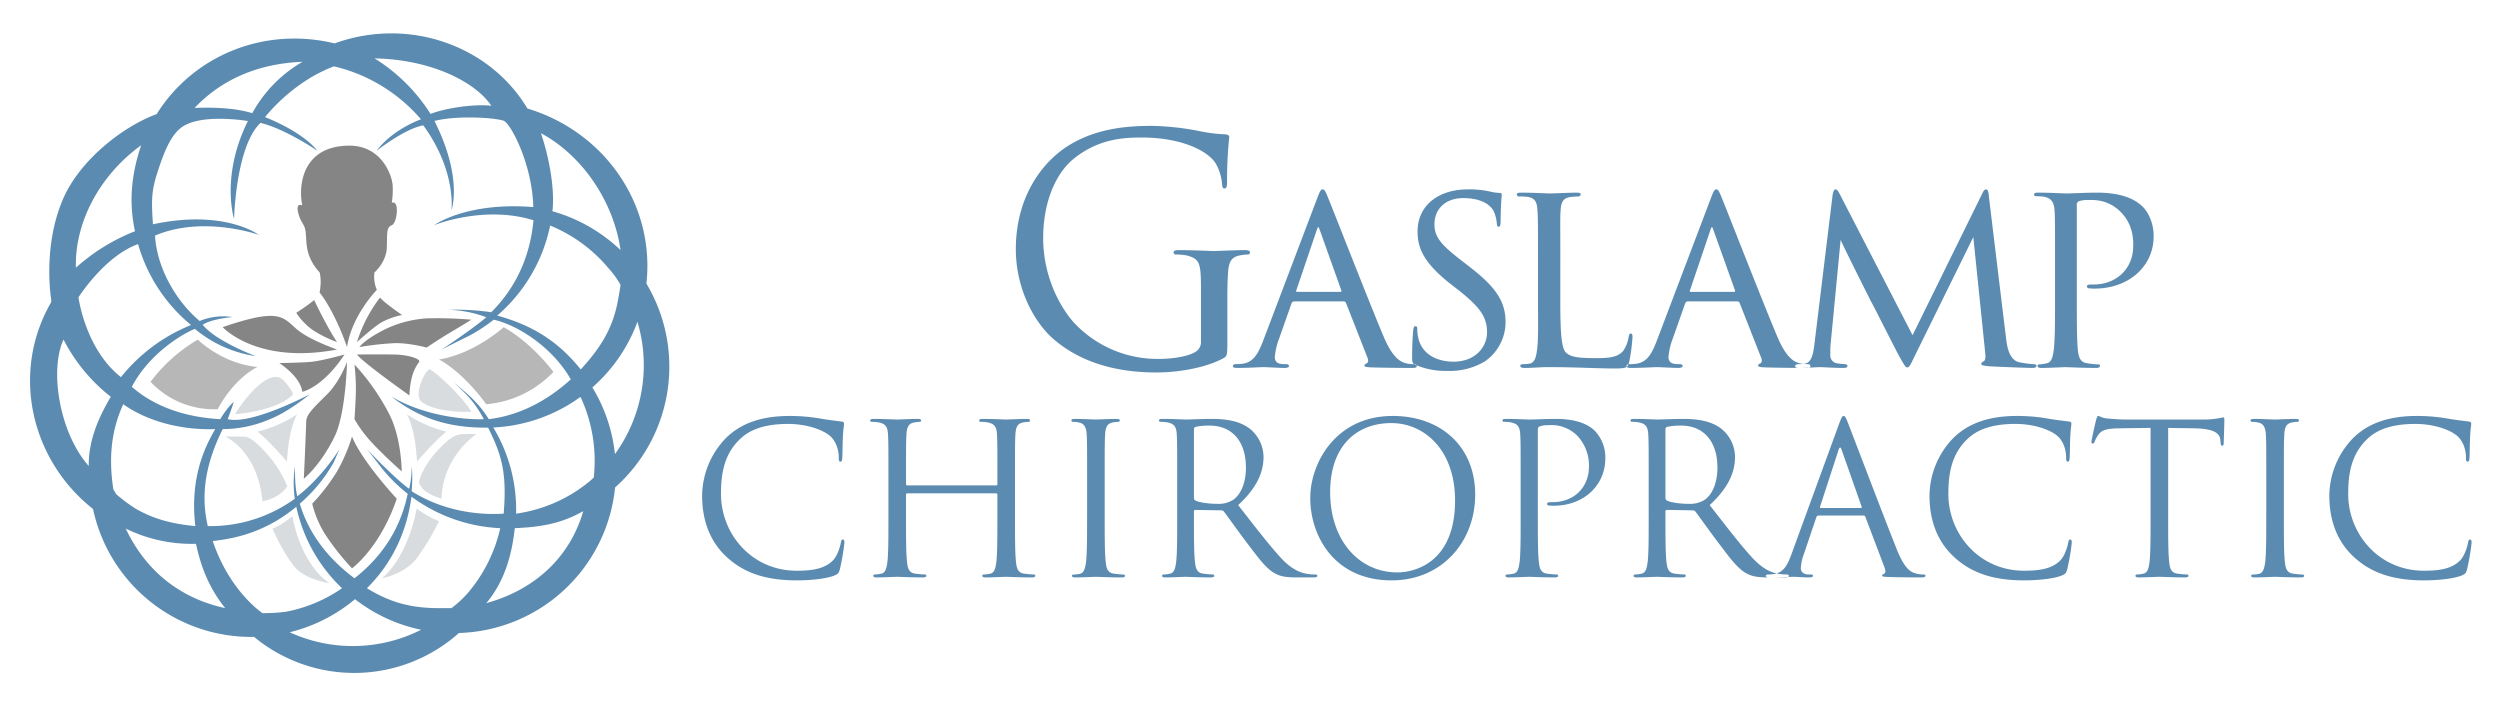
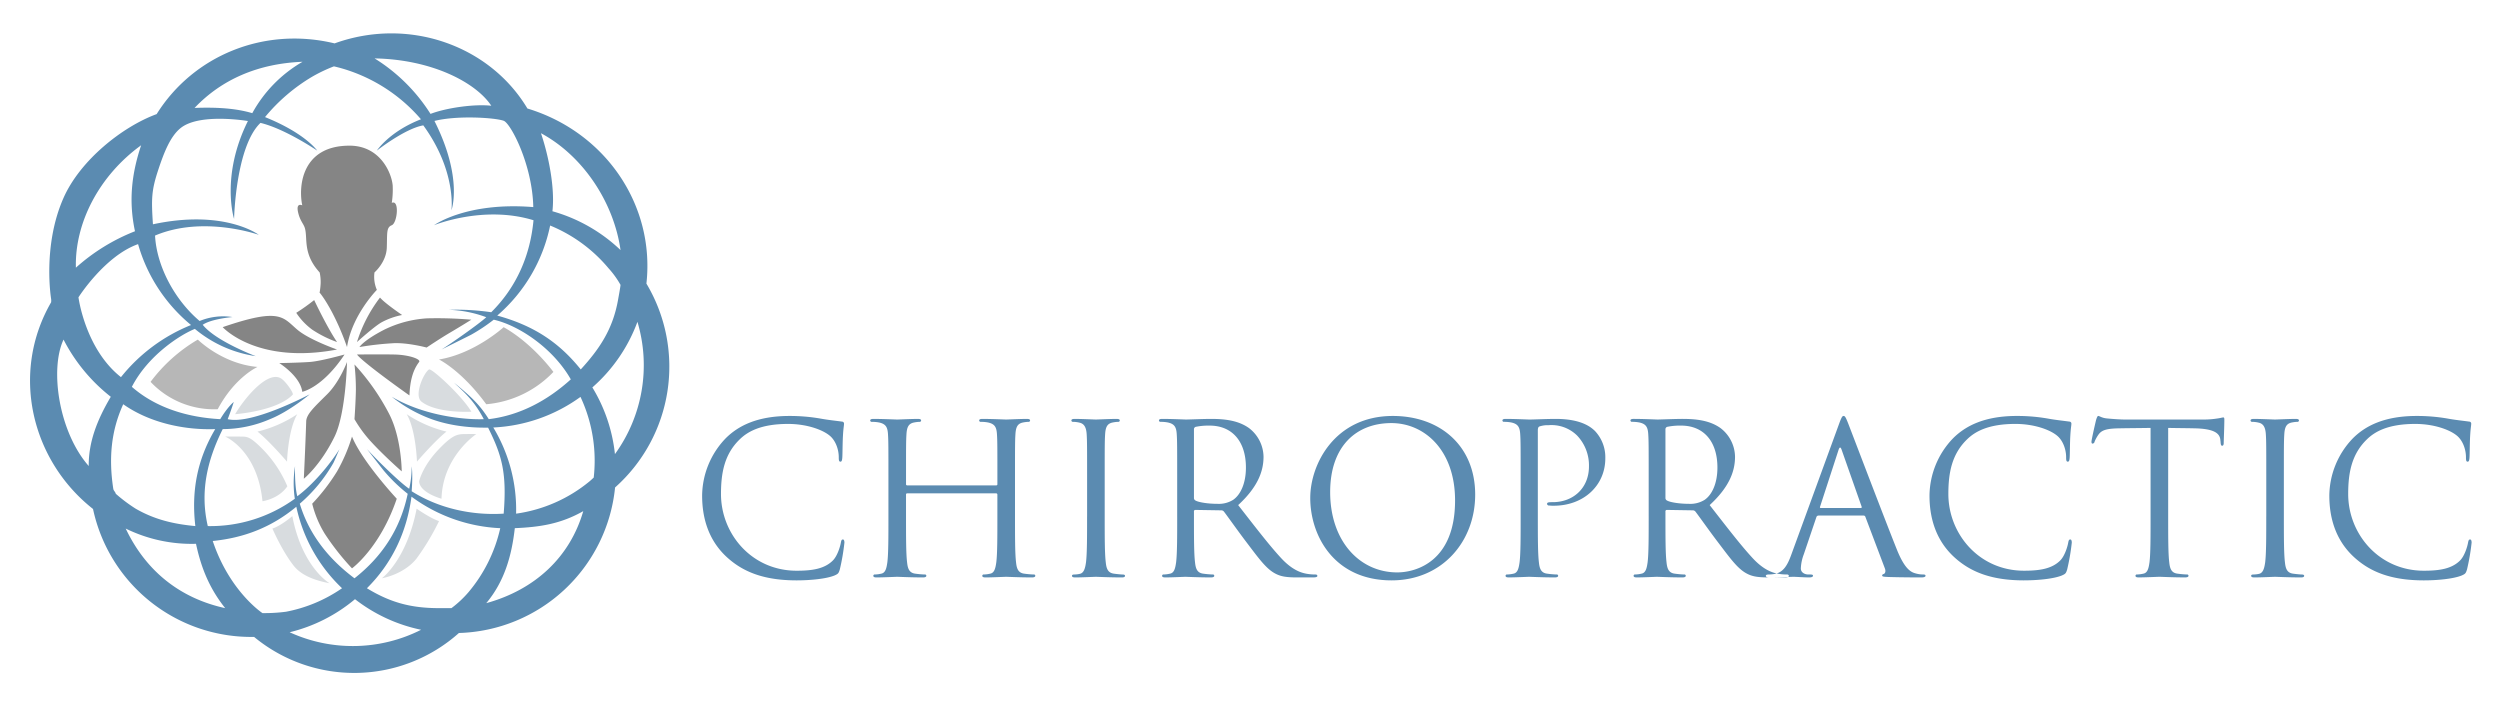
<svg xmlns="http://www.w3.org/2000/svg" id="Horizontal" width="1000" height="282" viewBox="0 0 1000 282">
  <defs>
    <style>
      .cls-1 {
        fill: #5b8bb1;
      }

      .cls-1, .cls-2, .cls-3, .cls-4 {
        fill-rule: evenodd;
      }

      .cls-2 {
        fill: #d8dcdf;
      }

      .cls-3 {
        fill: #b7b7b7;
      }

      .cls-4 {
        fill: #858585;
      }
    </style>
  </defs>
  <g id="Text">
-     <path id="Gaslamp" class="cls-1" d="M490.945,122.438c0-5.284,0-9.058.252-13.084,0.251-4.4,1.257-6.542,4.652-7.171a18.654,18.654,0,0,1,3.143-.378,0.878,0.878,0,0,0,1.006-.754c0-.755-0.629-1.007-2.012-1.007-3.772,0-11.692.377-12.321,0.377s-8.55-.377-14.207-0.377c-1.383,0-2.012.252-2.012,1.007a0.878,0.878,0,0,0,1.006.754,23.472,23.472,0,0,1,4.275.378c5.029,1.384,5.657,2.768,5.657,12.958v21.388a4.571,4.571,0,0,1-2.514,4.4c-3.269,1.888-9.807,2.642-14.333,2.642A45.75,45.75,0,0,1,430.6,130.113c-4.4-4.278-13.327-17.111-13.327-34.85,0-14.72,5.155-26.168,12.447-31.956,9.555-7.549,18.985-8.3,26.906-8.3,16.219,0,26.4,5.41,29.546,10.191a19.345,19.345,0,0,1,2.64,8.3c0.126,1.132.252,1.887,0.88,1.887,0.88,0,1.132-.629,1.132-2.642a159.358,159.358,0,0,1,.88-17.865c0-.5-0.252-1.007-1.509-1.132a62.6,62.6,0,0,1-10.184-1.258,107.567,107.567,0,0,0-19.236-2.139c-9.681,0-22.128.881-33.444,7.926-11.19,7.045-21,21.262-21,41.392,0,15.726,7.292,29.188,14.961,35.856,13.956,12.2,31.809,13.461,41.365,13.461,7.292,0,18.607-1.384,26.654-5.661,1.509-.881,1.634-1.132,1.634-6.794V122.438Zm46.552-1.872a0.971,0.971,0,0,1,.872.545l8.609,21.918c0.654,1.636,0,2.181-.436,2.4a0.918,0.918,0,0,0-.763.763c0,0.545.654,0.654,2.724,0.764,7.3,0.218,15.474.218,16.564,0.218,1.2,0,1.635-.218,1.635-0.764s-0.545-.763-1.308-0.763a10.392,10.392,0,0,1-3.705-.545c-1.526-.545-4.686-1.963-8.282-10.578-5.775-13.63-20.6-51.686-22.121-55.285-1.2-3.053-1.635-3.489-2.18-3.489-0.763,0-1.089.545-2.288,3.707l-21.795,57.466c-1.852,4.58-3.705,8.179-8.391,8.615a15.331,15.331,0,0,1-2.179.109c-0.872,0-1.308.327-1.308,0.763,0,0.546.545,0.764,1.744,0.764,4.577,0,9.371-.328,10.461-0.328,1.2,0,6.212.328,8.609,0.328,0.763,0,1.635-.218,1.635-0.764,0-.436-0.327-0.763-1.308-0.763h-0.763c-2.4,0-3.6-.872-3.6-2.835a27.527,27.527,0,0,1,1.853-7.742l4.794-13.631a1.148,1.148,0,0,1,1.09-.872H537.5Zm-18.743-3.817c-0.218,0-.436-0.218-0.218-0.654L526.709,92c0.545-1.527.654-1.527,1.2,0l8.608,24.1c0.109,0.327.109,0.654-.327,0.654H518.754Zm60.477,31.623a27.227,27.227,0,0,0,14.712-3.816,19.138,19.138,0,0,0,8.282-15.485c0-7.742-2.943-13.521-14.276-22.245l-2.506-1.963c-9.045-6.869-11.66-10.032-11.66-15.157,0-6.543,4.9-10.468,11.442-10.468,9.154,0,11.66,4.144,12.2,5.125a14.609,14.609,0,0,1,1.308,5.125c0.109,0.763.218,1.2,0.762,1.2s0.763-.654.763-2.29c0-6.325.436-10.141,0.436-10.577s-0.218-.654-0.981-0.654a18.015,18.015,0,0,1-3.7-.545,38.078,38.078,0,0,0-8.827-.872c-12.2,0-20.159,6.761-20.159,16.793,0,6.434,2.179,12.213,12.64,20.609l4.359,3.38c7.955,6.434,10.789,10.25,10.789,16.466,0,5.452-4.359,11.668-13.4,11.668-6.321,0-12.75-2.726-14.167-9.814a13.6,13.6,0,0,1-.326-3.272c0-.763-0.218-1.09-0.763-1.09s-0.763.545-.872,1.526c-0.109,1.527-.436,5.235-0.436,10.251,0,2.617,0,3.053,1.417,3.707A30.829,30.829,0,0,0,579.231,148.372Zm44.9-44.49c0-14.394-.109-16.793.109-19.737,0.217-3.162.871-4.907,3.923-5.343,1.089-.109,2.179-0.218,2.942-0.218a1.052,1.052,0,0,0,1.2-.763c0-.436-0.327-0.763-1.417-0.763-3.051,0-9.7.327-11.224,0.327-0.218,0-6.757-.327-11.333-0.327-1.09,0-1.635.218-1.635,0.763a0.983,0.983,0,0,0,1.2.763,21,21,0,0,1,2.724.109c3.7,0.436,4.141,2.4,4.359,5.452,0.218,2.944.218,5.343,0.218,19.737v16.357c0,8.4.218,15.92-.436,20.064-0.327,2.617-.981,4.8-2.833,5.125a10.614,10.614,0,0,1-2.616.218c-0.871,0-1.2.327-1.2,0.654,0,0.655.653,0.873,1.743,0.873,3.814,0,5.994-.328,9.59-0.328,10.9,0,19.07.546,26.48,0.546,5.231,0,5.122-.546,5.776-2.726A70.048,70.048,0,0,0,653,134.851c0-1.091-.218-1.418-0.653-1.418-0.545,0-.763.436-0.872,1.309a14.046,14.046,0,0,1-2.071,5.452c-2.4,3.053-6.756,3.053-11.551,3.053-7.519,0-9.7-.654-11.442-2.181-1.853-1.745-2.288-8.069-2.288-20.609V103.882Zm70.83,16.684a0.971,0.971,0,0,1,.872.545l8.608,21.918c0.654,1.636,0,2.181-.436,2.4a0.918,0.918,0,0,0-.762.763c0,0.545.654,0.654,2.724,0.764,7.3,0.218,15.474.218,16.564,0.218,1.2,0,1.634-.218,1.634-0.764s-0.544-.763-1.307-0.763a10.389,10.389,0,0,1-3.705-.545c-1.526-.545-4.686-1.963-8.282-10.578-5.776-13.63-20.6-51.686-22.122-55.285-1.2-3.053-1.634-3.489-2.179-3.489-0.763,0-1.09.545-2.289,3.707l-21.794,57.466c-1.853,4.58-3.7,8.179-8.391,8.615a15.345,15.345,0,0,1-2.179.109c-0.872,0-1.308.327-1.308,0.763,0,0.546.545,0.764,1.743,0.764,4.577,0,9.372-.328,10.462-0.328,1.2,0,6.211.328,8.609,0.328,0.762,0,1.634-.218,1.634-0.764,0-.436-0.327-0.763-1.307-0.763h-0.763c-2.4,0-3.6-.872-3.6-2.835a27.518,27.518,0,0,1,1.852-7.742l4.795-13.631a1.148,1.148,0,0,1,1.09-.872h19.833Zm-18.744-3.817c-0.217,0-.435-0.218-0.217-0.654L684.168,92c0.545-1.527.654-1.527,1.2,0l8.609,24.1c0.109,0.327.109,0.654-.327,0.654H676.213ZM795.536,78.475c-0.109-1.745-.436-2.726-1.089-2.726s-1.09.654-1.635,1.854l-27.788,56.485L735.819,77.493c-0.763-1.418-1.089-1.745-1.634-1.745s-0.981.872-1.2,2.726l-7.3,59.865c-0.545,4.362-1.526,6.979-4.141,7.2a16.275,16.275,0,0,1-2.071.109c-0.98,0-1.416.436-1.416,0.654,0,0.764.654,0.873,1.634,0.873,2.725,0,7.3-.328,8.391-0.328,0.872,0,5.558.328,9.045,0.328,1.2,0,1.852-.109,1.852-0.873,0-.218-0.217-0.545-1.089-0.654-1.09-.109-1.853-0.109-3.052-0.327a3.156,3.156,0,0,1-2.724-3.271c0-1.636,0-2.618.109-4.144l4.032-41.982c0.872,2.29,11.551,23.444,12.205,24.753,0.654,0.981,9.372,18.428,11.115,21.591,2.071,3.707,2.616,4.689,3.269,4.689,0.981,0,1.308-.982,3.379-5.235l23.1-46.889L794.12,141.5c0.218,1.527-.109,2.835-0.654,3.054a1.44,1.44,0,0,0-.981.981c0,0.545.872,0.763,3.269,0.981,3.487,0.218,15.256.655,17.218,0.655,1.2,0,1.635-.328,1.635-0.873s-0.981-.654-1.417-0.654a37.5,37.5,0,0,1-5.558-.763c-4.25-.982-4.9-7.088-5.23-9.705Zm26.477,41.764c0,8.178,0,16.029-.545,19.955-0.327,2.617-.871,4.8-2.833,5.125a13.789,13.789,0,0,1-2.833.436c-0.545,0-.763.218-0.763,0.545,0,0.655.545,0.873,1.526,0.873,3.051,0,9.48-.328,9.589-0.328,0.545,0,6.648.328,12.314,0.328,1.09,0,1.526-.328,1.526-0.873a0.551,0.551,0,0,0-.654-0.545,36.674,36.674,0,0,1-4.359-.436c-2.942-.327-3.487-2.508-3.814-5.125-0.436-3.926-.436-11.777-0.436-20.173V82.291a1.758,1.758,0,0,1,.654-1.745A10.623,10.623,0,0,1,835.09,80c1.961,0,8.173-.545,13.513,5.125,5.012,5.234,4.685,11.777,4.685,13.194,0,9.6-7.192,15.484-15.8,15.484-2.07,0-2.724,0-2.724.872a0.876,0.876,0,0,0,.981.655,13.885,13.885,0,0,0,2.07.109c13.622,0,23.647-8.833,23.647-20.937,0-6.106-2.724-10.359-4.794-12.213-1.526-1.309-5.885-5.234-17.872-5.234-4.468,0-10.025.327-12.314,0.327-0.654,0-6.647-.327-11.333-0.327-0.981,0-1.526.218-1.526,0.872a0.691,0.691,0,0,0,.654.545,32.942,32.942,0,0,1,3.378.218c3.052,0.654,3.923,2.4,4.141,5.234,0.218,2.944.218,4.907,0.218,19.955v16.357Z" />
    <path id="Chiropractic" class="cls-1" d="M318.656,232.149c5.365,0,11.736-.588,15.089-1.93,1.508-.671,1.676-0.839,2.179-2.432a87.1,87.1,0,0,0,1.844-10.737c0-.671-0.167-1.259-0.586-1.259-0.5,0-.671.336-0.839,1.259-0.251,1.51-1.341,5.2-3.1,7.046-3.353,3.439-8.3,4.194-14.586,4.194-17.939,0-30.262-14.679-30.262-30.7,0-8.556,1.425-16.021,7.545-21.893,2.934-2.852,8.131-6.124,19.28-6.124,7.377,0,13.831,2.265,16.765,4.782,2.18,1.845,3.521,5.284,3.521,8.556,0,1.174.084,1.761,0.671,1.761,0.5,0,.67-0.5.754-1.761s0.084-5.872.252-8.64c0.167-3.02.419-4.027,0.419-4.7a0.792,0.792,0,0,0-.755-0.922c-3.1-.42-5.7-0.671-8.885-1.258a71.8,71.8,0,0,0-12.155-1.007c-12.91,0-20.538,3.942-25.568,8.975a33.5,33.5,0,0,0-9.388,22.9c0,7.969,2.012,17.531,10.143,24.829C297.615,229.045,306.082,232.149,318.656,232.149Zm44.256-38a0.441,0.441,0,0,1-.5-0.5v-1.762c0-13.086,0-15.434.167-18.118,0.168-2.936.838-4.362,3.1-4.782a12.417,12.417,0,0,1,2.1-.251,0.586,0.586,0,0,0,.671-0.5c0-.5-0.419-0.671-1.341-0.671-2.515,0-7.8.252-8.215,0.252s-5.7-.252-9.473-0.252c-0.922,0-1.341.168-1.341,0.671a0.586,0.586,0,0,0,.671.5,15.652,15.652,0,0,1,2.85.251c2.766,0.587,3.437,1.93,3.6,4.782,0.168,2.684.168,5.032,0.168,18.118v14.763c0,8.053,0,14.68-.419,18.2-0.335,2.432-.755,4.278-2.431,4.613A12.918,12.918,0,0,1,350,229.8a0.545,0.545,0,0,0-.671.5c0,0.5.42,0.671,1.342,0.671,2.515,0,7.8-.251,8.215-0.251s5.7,0.251,10.31.251c0.923,0,1.342-.251,1.342-0.671a0.545,0.545,0,0,0-.671-0.5,36.482,36.482,0,0,1-3.772-.336c-2.515-.335-3.018-2.181-3.269-4.613-0.419-3.523-.419-10.15-0.419-18.2v-8.807a0.441,0.441,0,0,1,.5-0.5h35.543a0.483,0.483,0,0,1,.5.5v8.807c0,8.053,0,14.68-.419,18.2-0.335,2.432-.754,4.278-2.431,4.613a12.908,12.908,0,0,1-2.515.336,0.544,0.544,0,0,0-.67.5c0,0.5.419,0.671,1.341,0.671,2.515,0,7.8-.251,8.215-0.251s5.7,0.251,10.311.251c0.922,0,1.341-.251,1.341-0.671a0.545,0.545,0,0,0-.671-0.5,36.505,36.505,0,0,1-3.772-.336c-2.515-.335-3.018-2.181-3.269-4.613C406,221.328,406,214.7,406,206.648V191.885c0-13.086,0-15.434.167-18.118,0.168-2.936.839-4.362,3.1-4.782a12.415,12.415,0,0,1,2.1-.251,0.586,0.586,0,0,0,.67-0.5c0-.5-0.419-0.671-1.341-0.671-2.515,0-7.8.252-8.215,0.252s-5.7-.252-9.473-0.252c-0.922,0-1.341.168-1.341,0.671a0.586,0.586,0,0,0,.671.5,15.652,15.652,0,0,1,2.85.251c2.766,0.587,3.437,1.93,3.6,4.782,0.168,2.684.168,5.032,0.168,18.118v1.762a0.441,0.441,0,0,1-.5.5H362.912Zm71.919,12.5c0,8.053,0,14.68-.419,18.2-0.335,2.432-.838,4.362-2.515,4.7a11.546,11.546,0,0,1-2.179.252c-0.755,0-.922.251-0.922,0.5,0,0.5.419,0.671,1.341,0.671,2.515,0,7.8-.251,8.215-0.251s5.784,0.251,10.4.251c0.922,0,1.257-.251,1.257-0.671,0-.252-0.251-0.5-1.006-0.5-0.5,0-2.263-.168-3.437-0.336-2.515-.335-3.018-2.181-3.269-4.613-0.419-3.523-.419-10.15-0.419-18.2V191.885c0-13.086,0-15.434.167-18.118,0.168-2.936.839-4.362,3.1-4.782a12.415,12.415,0,0,1,2.1-.251,0.586,0.586,0,0,0,.67-0.5c0-.5-0.419-0.671-1.341-0.671-2.515,0-7.8.252-8.215,0.252s-5.7-.252-8.467-0.252c-0.922,0-1.341.168-1.341,0.671a0.587,0.587,0,0,0,.671.5,10.964,10.964,0,0,1,2.6.335c1.845,0.42,2.683,1.846,2.851,4.7,0.167,2.684.167,5.032,0.167,18.118v14.763Zm36.044,0c0,8.053,0,14.68-.419,18.2-0.336,2.432-.755,4.278-2.431,4.613a12.928,12.928,0,0,1-2.515.336,0.545,0.545,0,0,0-.671.5c0,0.5.419,0.671,1.341,0.671,2.515,0,7.8-.251,7.88-0.251,0.419,0,5.7.251,10.311,0.251,0.922,0,1.341-.251,1.341-0.671a0.544,0.544,0,0,0-.67-0.5,36.5,36.5,0,0,1-3.773-.336c-2.514-.335-3.017-2.181-3.269-4.613-0.419-3.523-.419-10.15-0.419-18.2v-2.013a0.559,0.559,0,0,1,.587-0.671l10.31,0.168a1.353,1.353,0,0,1,1.09.5c1.677,2.181,5.617,7.8,9.137,12.415,4.779,6.291,7.712,10.4,11.317,12.33,2.18,1.175,4.275,1.594,8.97,1.594h5.951c1.509,0,2.012-.168,2.012-0.671a0.688,0.688,0,0,0-.754-0.5,20.071,20.071,0,0,1-3.27-.252c-2.1-.335-5.7-1.258-10.227-6.039-4.861-5.2-10.562-12.667-17.436-21.474,7.545-6.962,10.144-13.17,10.144-19.377a14.683,14.683,0,0,0-5.785-11.408c-4.442-3.187-10.059-3.691-15.34-3.691-2.6,0-8.969.252-9.892,0.252-0.419,0-5.7-.252-9.472-0.252-0.922,0-1.341.168-1.341,0.671a0.586,0.586,0,0,0,.67.5,15.655,15.655,0,0,1,2.851.251c2.766,0.587,3.436,1.93,3.6,4.782,0.168,2.684.168,5.032,0.168,18.118v14.763Zm6.706-34.9a1.01,1.01,0,0,1,.671-1.006,25.249,25.249,0,0,1,5.616-.5c8.969,0,14.5,6.292,14.5,16.777,0,6.375-2.179,10.905-5.113,12.918a10.852,10.852,0,0,1-6.287,1.594c-3.689,0-7.545-.588-8.8-1.343a1.1,1.1,0,0,1-.587-1.006v-27.43Zm79.045,60.4c20.2,0,33.447-15.519,33.447-34.308,0-19.545-14.083-31.456-32.944-31.456-23.136,0-33.028,19.209-33.028,32.8C524.1,214.282,533.657,232.149,556.626,232.149Zm2.263-3.188c-15.088,0-26.824-12.582-26.824-32.127,0-18.37,10.478-27.6,24.477-27.6,13.245,0,25.484,10.821,25.484,30.952C582.026,224.6,566.434,228.961,558.889,228.961Zm49.37-22.313c0,8.053,0,14.68-.419,18.2-0.335,2.432-.755,4.278-2.431,4.613a12.918,12.918,0,0,1-2.515.336,0.545,0.545,0,0,0-.671.5c0,0.5.42,0.671,1.342,0.671,2.515,0,7.8-.251,8.047-0.251,0.419,0,5.7.251,10.311,0.251,0.922,0,1.341-.251,1.341-0.671a0.545,0.545,0,0,0-.671-0.5,36.505,36.505,0,0,1-3.772-.336c-2.515-.335-3.018-2.181-3.269-4.613-0.419-3.523-.419-10.15-0.419-18.2V172.173c0-.839.168-1.426,0.67-1.594a10.3,10.3,0,0,1,3.605-.5,14.549,14.549,0,0,1,11.484,4.194,17.316,17.316,0,0,1,4.695,12.247c0,8.807-6.371,14.343-14.5,14.343-1.761,0-2.264.084-2.264,0.755a0.793,0.793,0,0,0,.922.588,12.511,12.511,0,0,0,1.761.083c11.9,0,20.621-8.052,20.621-18.957a15.3,15.3,0,0,0-4.191-10.988c-1.341-1.259-5.114-4.782-15.592-4.782-3.856,0-8.718.252-10.562,0.252-0.671,0-5.7-.252-9.473-0.252-0.922,0-1.341.168-1.341,0.671a0.586,0.586,0,0,0,.671.5,15.652,15.652,0,0,1,2.85.251c2.766,0.587,3.437,1.93,3.6,4.782,0.168,2.684.168,5.032,0.168,18.118v14.763Zm51.215,0c0,8.053,0,14.68-.419,18.2-0.335,2.432-.754,4.278-2.431,4.613a12.908,12.908,0,0,1-2.515.336,0.544,0.544,0,0,0-.67.5c0,0.5.419,0.671,1.341,0.671,2.515,0,7.8-.251,7.88-0.251,0.419,0,5.7.251,10.31,0.251,0.923,0,1.342-.251,1.342-0.671a0.545,0.545,0,0,0-.671-0.5,36.482,36.482,0,0,1-3.772-.336c-2.515-.335-3.018-2.181-3.269-4.613-0.42-3.523-.42-10.15-0.42-18.2v-2.013a0.559,0.559,0,0,1,.587-0.671l10.311,0.168a1.354,1.354,0,0,1,1.09.5c1.676,2.181,5.616,7.8,9.137,12.415,4.778,6.291,7.712,10.4,11.317,12.33,2.179,1.175,4.275,1.594,8.969,1.594h5.952c1.509,0,2.012-.168,2.012-0.671a0.689,0.689,0,0,0-.755-0.5,20.062,20.062,0,0,1-3.269-.252c-2.1-.335-5.7-1.258-10.227-6.039-4.862-5.2-10.562-12.667-17.436-21.474,7.544-6.962,10.143-13.17,10.143-19.377a14.683,14.683,0,0,0-5.784-11.408c-4.443-3.187-10.059-3.691-15.34-3.691-2.6,0-8.97.252-9.892,0.252-0.419,0-5.7-.252-9.472-0.252-0.923,0-1.342.168-1.342,0.671a0.587,0.587,0,0,0,.671.5,15.652,15.652,0,0,1,2.85.251c2.766,0.587,3.437,1.93,3.605,4.782,0.167,2.684.167,5.032,0.167,18.118v14.763Zm6.706-34.9a1.012,1.012,0,0,1,.671-1.006,25.256,25.256,0,0,1,5.616-.5c8.97,0,14.5,6.292,14.5,16.777,0,6.375-2.18,10.905-5.114,12.918a10.851,10.851,0,0,1-6.287,1.594c-3.688,0-7.544-.588-8.8-1.343a1.1,1.1,0,0,1-.587-1.006v-27.43Zm79.213,34.476a0.735,0.735,0,0,1,.755.5l7.8,20.635c0.5,1.342,0,2.1-.5,2.265a0.63,0.63,0,0,0-.587.587c0,0.5.922,0.5,2.515,0.587,5.784,0.168,11.9.168,13.16,0.168,0.923,0,1.677-.168,1.677-0.671,0-.419-0.419-0.5-0.922-0.5a11.045,11.045,0,0,1-3.269-.5c-1.761-.5-4.192-1.846-7.209-9.311-5.114-12.75-18.275-47.394-19.532-50.581-1.006-2.6-1.341-3.02-1.844-3.02s-0.839.5-1.845,3.271l-19.028,52.091c-1.509,4.194-3.186,7.382-7.042,7.885a17.687,17.687,0,0,1-2.012.168c-0.754,0-1.173.168-1.173,0.5,0,0.5.5,0.671,1.592,0.671,3.94,0,8.551-.251,9.473-0.251s4.275,0.251,6.287.251c0.754,0,1.509-.168,1.509-0.671,0-.335-0.252-0.5-1.09-0.5h-0.754c-1.425,0-3.018-.755-3.018-2.433a17.73,17.73,0,0,1,1.173-5.62l5.03-14.847a0.883,0.883,0,0,1,.838-0.671h18.023Zm-17.1-3.02c-0.251,0-.419-0.168-0.251-0.587l7.377-22.648q0.628-1.887,1.257,0l7.964,22.648c0.084,0.336.084,0.587-.336,0.587H728.292Zm81.309,28.94c5.365,0,11.736-.588,15.089-1.93,1.509-.671,1.677-0.839,2.18-2.432a87.1,87.1,0,0,0,1.844-10.737c0-.671-0.168-1.259-0.587-1.259-0.5,0-.671.336-0.838,1.259-0.252,1.51-1.341,5.2-3.1,7.046-3.353,3.439-8.3,4.194-14.586,4.194-17.939,0-30.261-14.679-30.261-30.7,0-8.556,1.425-16.021,7.544-21.893,2.934-2.852,8.131-6.124,19.28-6.124,7.377,0,13.832,2.265,16.766,4.782,2.179,1.845,3.52,5.284,3.52,8.556,0,1.174.084,1.761,0.671,1.761,0.5,0,.671-0.5.755-1.761s0.083-5.872.251-8.64c0.168-3.02.419-4.027,0.419-4.7a0.792,0.792,0,0,0-.754-0.922c-3.1-.42-5.7-0.671-8.886-1.258a71.8,71.8,0,0,0-12.155-1.007c-12.909,0-20.538,3.942-25.567,8.975a33.5,33.5,0,0,0-9.389,22.9c0,7.969,2.012,17.531,10.143,24.829C788.561,229.045,797.027,232.149,809.6,232.149Zm57.669-60.983c3.521,0.084,7.042.084,10.562,0.168,8.048,0.168,10.06,2.1,10.311,4.613,0,0.336.084,0.588,0.084,0.923,0.084,1.175.251,1.426,0.671,1.426,0.335,0,.586-0.335.586-1.09,0-.923.252-6.711,0.252-9.227,0-.5,0-1.007-0.419-1.007-0.336,0-1.09.252-2.347,0.42a33.571,33.571,0,0,1-5.952.419H849.583c-1.006,0-4.192-.168-6.623-0.419-2.263-.168-3.1-1.007-3.688-1.007-0.335,0-.671,1.09-0.838,1.594-0.168.671-1.845,7.885-1.845,8.723,0,0.5.168,0.755,0.42,0.755a0.93,0.93,0,0,0,.838-0.838,14.69,14.69,0,0,1,1.425-2.6c1.341-2.013,3.353-2.6,8.55-2.684,4.108-.084,8.3-0.084,12.407-0.168v35.482c0,8.053,0,14.68-.419,18.2-0.336,2.432-.755,4.278-2.431,4.613a12.928,12.928,0,0,1-2.515.336,0.545,0.545,0,0,0-.671.5c0,0.5.419,0.671,1.341,0.671,2.515,0,7.8-.251,8.215-0.251s5.7,0.251,10.311.251c0.922,0,1.341-.251,1.341-0.671a0.544,0.544,0,0,0-.67-0.5,36.458,36.458,0,0,1-3.772-.336c-2.515-.335-3.018-2.181-3.27-4.613-0.419-3.523-.419-10.15-0.419-18.2V171.166ZM906.5,206.648c0,8.053,0,14.68-.419,18.2-0.336,2.432-.839,4.362-2.515,4.7a11.564,11.564,0,0,1-2.18.252c-0.754,0-.922.251-0.922,0.5,0,0.5.419,0.671,1.341,0.671,2.515,0,7.8-.251,8.215-0.251s5.785,0.251,10.395.251c0.922,0,1.257-.251,1.257-0.671,0-.252-0.251-0.5-1-0.5-0.5,0-2.264-.168-3.437-0.336-2.515-.335-3.018-2.181-3.27-4.613-0.419-3.523-.419-10.15-0.419-18.2V191.885c0-13.086,0-15.434.168-18.118,0.168-2.936.838-4.362,3.1-4.782a12.415,12.415,0,0,1,2.1-.251,0.587,0.587,0,0,0,.671-0.5c0-.5-0.419-0.671-1.341-0.671-2.515,0-7.8.252-8.216,0.252s-5.7-.252-8.466-0.252c-0.922,0-1.341.168-1.341,0.671a0.586,0.586,0,0,0,.67.5,10.972,10.972,0,0,1,2.6.335c1.844,0.42,2.682,1.846,2.85,4.7,0.168,2.684.168,5.032,0.168,18.118v14.763Zm63.036,25.5c5.365,0,11.735-.588,15.088-1.93,1.509-.671,1.677-0.839,2.18-2.432a87.1,87.1,0,0,0,1.844-10.737c0-.671-0.167-1.259-0.587-1.259-0.5,0-.67.336-0.838,1.259-0.251,1.51-1.341,5.2-3.1,7.046-3.354,3.439-8.3,4.194-14.586,4.194-17.939,0-30.262-14.679-30.262-30.7,0-8.556,1.425-16.021,7.544-21.893,2.934-2.852,8.132-6.124,19.281-6.124,7.376,0,13.831,2.265,16.765,4.782,2.18,1.845,3.521,5.284,3.521,8.556,0,1.174.084,1.761,0.67,1.761,0.5,0,.671-0.5.755-1.761s0.084-5.872.251-8.64c0.168-3.02.42-4.027,0.42-4.7a0.792,0.792,0,0,0-.755-0.922c-3.1-.42-5.7-0.671-8.886-1.258a71.788,71.788,0,0,0-12.155-1.007c-12.909,0-20.537,3.942-25.567,8.975a33.5,33.5,0,0,0-9.388,22.9c0,7.969,2.011,17.531,10.143,24.829C948.493,229.045,956.96,232.149,969.534,232.149Z" />
  </g>
  <g id="Icon">
    <path id="Mandala" class="cls-1" d="M246.03,194.985A64.668,64.668,0,0,1,183.564,253.2a62.873,62.873,0,0,1-81.93,1.563A64.7,64.7,0,0,1,37.208,203.59c-24.833-19.574-33.036-54.484-16.761-82.673a5,5,0,0,0,.009-1.282S16.889,98.4,25.42,79.143c6.735-15.2,23.71-28.546,37.239-33.5C77.268,22.3,105.5,10.513,133.838,17.356c29.67-10.73,62.066.842,77.128,26.044,31.285,9.484,51.075,38.728,47.6,70.044A64.695,64.695,0,0,1,246.03,194.985Zm-8.541-3.954a60.909,60.909,0,0,0,.378-6.7,60.194,60.194,0,0,0-5.667-25.577A64.571,64.571,0,0,1,197.32,171a63.545,63.545,0,0,1,9.12,34.462,58.984,58.984,0,0,0,29.492-13.019C236.473,191.987,236.968,191.5,237.489,191.031ZM213.4,88.095c-1.289,13.935-6.7,26.672-16.909,36.8a95.564,95.564,0,0,0-14.839-1.013c-0.705,0-1.4.031-2.1,0.054a46.81,46.81,0,0,1,14.953,2.948c-2.84,2.67-14.48,10.792-17.9,12.93,0.62-.332,11.321-5.614,11.935-5.968a70.009,70.009,0,0,0,8.952-5.968c9.952,2.246,23.7,11.318,30.833,23.871-9.171,8.311-20.231,14.4-32.822,15.914-3.524-5.668-6.877-8.743-12.268-13.267-0.54-.453-1.094-0.878-1.645-1.311,5.5,4.948,8.677,8.358,11.923,14.578-5.081.244-22.4-.493-36.8-8.951a56.75,56.75,0,0,0,15.914,8.951c9.263,3.349,18.6,3.447,22.614,3.392,5.461,10.984,7.563,17.951,6.23,34.4-12.591.8-25.9-2.054-36.8-8.952,0.53-7.247,0-9.946,0-9.946a39.186,39.186,0,0,1-.994,8.951c-4.014-2.706-13.535-12.165-16.909-15.913,0.435,0.553,6.273,8.1,6.728,8.639a64.833,64.833,0,0,0,9.585,9.284c-2.921,13.976-10.157,25.046-21.286,33.8-10.195-7.642-18.114-17.344-21.881-29.839a61.671,61.671,0,0,0,13.434-16.3c0.353-.61,2.149-4.963,2.48-5.58-4.138,6.623-10.957,14.506-16.909,18.9-1.143-4.305-.9-12.033-0.9-12.033a42.617,42.617,0,0,0-.091,13.028,57.538,57.538,0,0,1-34.811,10.941c-3.131-13.475-.4-26.018,5.968-38.79a47.96,47.96,0,0,0,18.9-3.979c7.837-3.135,15.914-9.946,15.914-9.946s-23.152,12.292-32.822,9.946c1.38-3.524,2.425-6.877,2.425-6.877s-2.3,1.747-5.409,6.877c-13.124-.715-25.77-4.549-35.349-12.928C59.2,142.2,71.92,134.006,77.948,131.555a49.107,49.107,0,0,0,24.361,10.909s-15.91-5.925-21.226-12.548C84.567,127.524,93,126.821,93,126.821A24.709,24.709,0,0,0,79.846,128.4c-10-8.453-17.191-21.946-17.825-34.175,19.337-8.185,41.489-.295,41.489-0.295s-13.652-10.35-42.332-4.211c-0.684-10.2-.583-13.518,2.038-21.518,2.467-7.532,4.98-13.652,8.952-16.909,7.609-6.24,27.012-2.856,27-2.889-11,22.089-5.531,39.179-5.531,39.179-0.014-.09.657-28.979,10.558-38.427,9.943,2.4,22.68,11.088,22.68,11.088s-4.728-6.906-20.863-13.407a72.06,72.06,0,0,1,18.9-16.177,60.67,60.67,0,0,1,8.656-4.115,60.882,60.882,0,0,1,7.11,2.092A65.672,65.672,0,0,1,168.385,47.71c-12.686,4.926-17.643,12.536-17.643,12.536s11.188-8.808,18.58-10.1c13.342,18.341,11.258,33.968,11.258,33.968s4.76-12.746-6.8-35.736c9.135-2.3,24.22-1.314,27.689-.07,2.8,1,11.491,17.518,11.849,34.532-26.8-2.179-39.7,7.242-39.7,7.242S193.408,81.952,213.4,88.095ZM48.384,150.861a68.572,68.572,0,0,1,28.031-20.85A64.879,64.879,0,0,1,55.231,97.653c-13.322,4.7-23.844,21.275-23.844,21.275S34.051,139.551,48.384,150.861Zm184.911,53.6c-9.055,5.139-17.369,6.371-27.372,6.809-1.247,11.044-4.149,21.321-11.418,29.992C214.1,235.861,228,222.783,233.3,204.465Zm-52.715,38.79a42.2,42.2,0,0,0,6.855-6.417A60.153,60.153,0,0,0,200.1,211.273a64.651,64.651,0,0,1-35.505-12.606c-1.91,14.285-7.822,26.687-17.83,36.631,9.151,5.577,17.342,7.957,28.844,7.957C176.287,243.255,179.906,243.277,180.58,243.255Zm-12.143,8.659A64.4,64.4,0,0,1,142,239.671,64.342,64.342,0,0,1,115.856,252.9,60.6,60.6,0,0,0,168.437,251.914Zm-63.448-6.67a65.622,65.622,0,0,0,9.412-.546,58.681,58.681,0,0,0,22.416-9.4A63.041,63.041,0,0,1,118.528,202.7c-9.951,8.215-20.8,12.41-33.431,13.7C91.848,236.624,104.989,245.244,104.989,245.244ZM90.07,243.255c-6.337-7.951-9.618-16.15-11.668-25.734a59.962,59.962,0,0,1-28.117-6.094C58.339,228.388,71.959,239.293,90.07,243.255ZM45.312,195.513c0.125,0.817.82,1.189,0.995,1.99a62.651,62.651,0,0,0,7.957,5.967c7.773,4.488,15.485,6.173,23.871,6.963-1.6-13.733.6-26.359,7.957-38.79-11.791.428-25.893-2.272-36.8-9.947C44.391,172.435,43.464,183.436,45.312,195.513Zm-9.825-9.1c-0.073-9.5,3.248-18.266,8.83-27.7a69.3,69.3,0,0,1-18.9-22.877C19.866,147.677,23.466,172.714,35.488,186.41Zm-5.133-79.339A77.967,77.967,0,0,1,53.992,92.5c-2.49-11.677-1.521-22.461,2.467-34.4C39.722,70.218,29.879,89.05,30.355,107.071Zm47.471-63.9c8.7-.333,16.529.13,23.088,2.093a53.269,53.269,0,0,1,20.108-20.551C103.269,25.4,88.635,31.772,77.826,43.175Zm72.006-19.813a70.305,70.305,0,0,1,22.379,22.2c6.061-2.347,17.341-4.039,24.311-3.262C190.383,33.015,172.786,23.768,149.832,23.362Zm66.554,29.921c3.095,9.152,5.64,21.964,4.584,31.22a64.861,64.861,0,0,1,27.244,15.527C245.539,81.023,233.281,62.37,216.386,53.283Zm27,53.991a60.145,60.145,0,0,0-23.33-17.062A64.609,64.609,0,0,1,198.9,126.227c14.294,3.947,24.473,10.433,33.4,21.545,7.5-8.183,12.849-16.107,14.92-27.849,0.253-1.435.846-4.541,0.994-5.968A36.506,36.506,0,0,0,243.383,107.274Zm11.591,21.452a64.426,64.426,0,0,1-18.032,26.241,64.28,64.28,0,0,1,9.032,26.678A60.565,60.565,0,0,0,254.974,128.726Z" />
    <path id="Sides" class="cls-2" d="M116.925,206.454s-4.429,3.819-7.957,4.973c0,0,3.746,8.77,8.471,14.814,3.521,4.5,9.865,6.174,14.405,7.068C131.844,233.309,120.934,227.118,116.925,206.454Zm49.731-2.984s5.423,3.82,8.951,4.973a95.9,95.9,0,0,1-8.951,14.92c-3.521,4.5-9.385,7.062-13.925,7.957C152.731,231.32,162.646,224.134,166.656,203.47Zm-49.566-45.6c0.473-.494-2.207-4.5-4.144-6.117-5.36-4.476-15.237,7.622-18.9,13.925C94.049,165.675,110.723,164.514,117.09,157.867ZM90.07,174.626s12.893,5.389,14.919,25.861c0,0,6.431-.837,9.947-5.968a47.7,47.7,0,0,0-9.947-14.919c-5.148-5.151-6.074-4.937-8.951-4.974C92.234,174.578,90.07,174.626,90.07,174.626Zm28.844-8.951c-3.706,6.246-4.105,18.988-4.105,18.988s-6.988-8.184-11.809-12.026A49.86,49.86,0,0,0,118.914,165.675Zm49.731-4.973c-3.263-2.5.927-11.731,2.984-12.93,0.985-.575,13.248,10.605,16.908,16.908C188.537,164.68,174.877,165.486,168.645,160.7Zm21.881,12.93s-13.44,8.883-13.924,25.86c0,0-8.726-2.346-8.952-6.962,0,0,1.208-5.9,7.957-12.93,5.045-5.254,7.069-5.931,9.946-5.968C189.357,173.583,190.526,173.632,190.526,173.632Zm-27.849-7.957c3.706,6.246,4.105,18.988,4.105,18.988s6.988-8.184,11.809-12.026A49.86,49.86,0,0,1,162.677,165.675Z" />
    <path id="Shoulders" class="cls-3" d="M194.505,161.7c-9.964-13.6-18.9-17.9-18.9-17.9,14.339-2.376,25.86-12.93,25.86-12.93,11.647,6.539,19.893,17.9,19.893,17.9A42.067,42.067,0,0,1,194.505,161.7ZM60.232,152.745a63.794,63.794,0,0,1,18.9-16.909s9.722,9.7,23.871,10.941c0,0-9.085,4.064-15.914,16.909A34.859,34.859,0,0,1,60.232,152.745Z" />
    <path id="Main_Torso" data-name="Main Torso" class="cls-4" d="M118.914,131.858c-5.869-5-6.812-8.9-29.838-1,0,0,13.542,15.048,45.753,8.952C134.828,139.815,123.713,135.948,118.914,131.858ZM111.7,145.232s8.431,5.255,9.206,11.491c0,0,8.042-1.542,16.909-14.919,0,0-9.567,2.684-13.925,2.984C119.138,145.115,111.7,145.232,111.7,145.232Zm10.781,23.317c-0.335,10.325-.954,22.945-0.954,22.945s6.639-5.27,12.309-16.868c4.534-9.271,4.973-29.838,4.973-29.838s-2.9,7.911-7.957,12.93S122.572,165.66,122.478,168.549Zm2.4,32.932a42.383,42.383,0,0,0,4.973,11.936A101.168,101.168,0,0,0,140.8,227.341s11.206-8.127,17.9-27.849c0,0-13.822-14.833-17.9-24.866a68.6,68.6,0,0,1-5.968,13.925A78.589,78.589,0,0,1,124.882,201.481Zm30.833-35.806c4.94,9.664,4.973,22.876,4.973,22.876s-7.312-6.39-12.693-12.337a51.991,51.991,0,0,1-6.205-8.55s0.5-6.857.568-11.938a89.443,89.443,0,0,0-.568-9.943A90.244,90.244,0,0,1,155.715,165.675Zm11.935-20.887c-2.716,3.563-3.658,8.092-3.871,13.387,0,0-18.379-12.958-20.994-16.371,0,0,8.987-.114,14.919,0S168.49,143.687,167.65,144.788Zm20.887-16.909s-4.04,2.543-8.476,5.153c-4,2.349-9.406,5.985-9.406,5.985s-7.963-2.114-13.681-1.71a122.483,122.483,0,0,0-13.195,1.513s1.49-2.6,9.947-6.962a45.052,45.052,0,0,1,17.1-4.522A161.865,161.865,0,0,1,188.537,127.879ZM160.847,126s-7.089-4.817-8.841-6.983a57.64,57.64,0,0,0-9.221,17.814s7.049-6.393,9.946-7.957A29.06,29.06,0,0,1,160.847,126Zm-32.981-9.061a29.035,29.035,0,0,0,.4-3.731,18.068,18.068,0,0,0-.4-4.226c-6.972-7.668-4.643-13.779-5.968-17.9-0.526-1.637-1.911-2.8-2.67-6.2-0.9-4.029,1.675-2.747,1.675-2.747-1.626-7.839-.067-23.871,18.9-23.871,12.18,0,16.8,10.762,17.267,15.875a34.677,34.677,0,0,1-.359,7c3.167-1.378,2.217,8.069,0,8.952s-1.79,3.071-1.989,8.951-4.932,9.925-4.932,9.925a13.161,13.161,0,0,0,.954,6.983s-9.976,10.095-11.936,22.876a101.771,101.771,0,0,0-6.089-14.118C128.925,117.683,127.212,116.538,127.866,116.939Zm-9.37,8.189a79.343,79.343,0,0,0,7.172-5.1s5.112,10.852,9.16,16.8a45.714,45.714,0,0,1-9.946-4.973A26.161,26.161,0,0,1,118.5,125.128Z" />
  </g>
</svg>